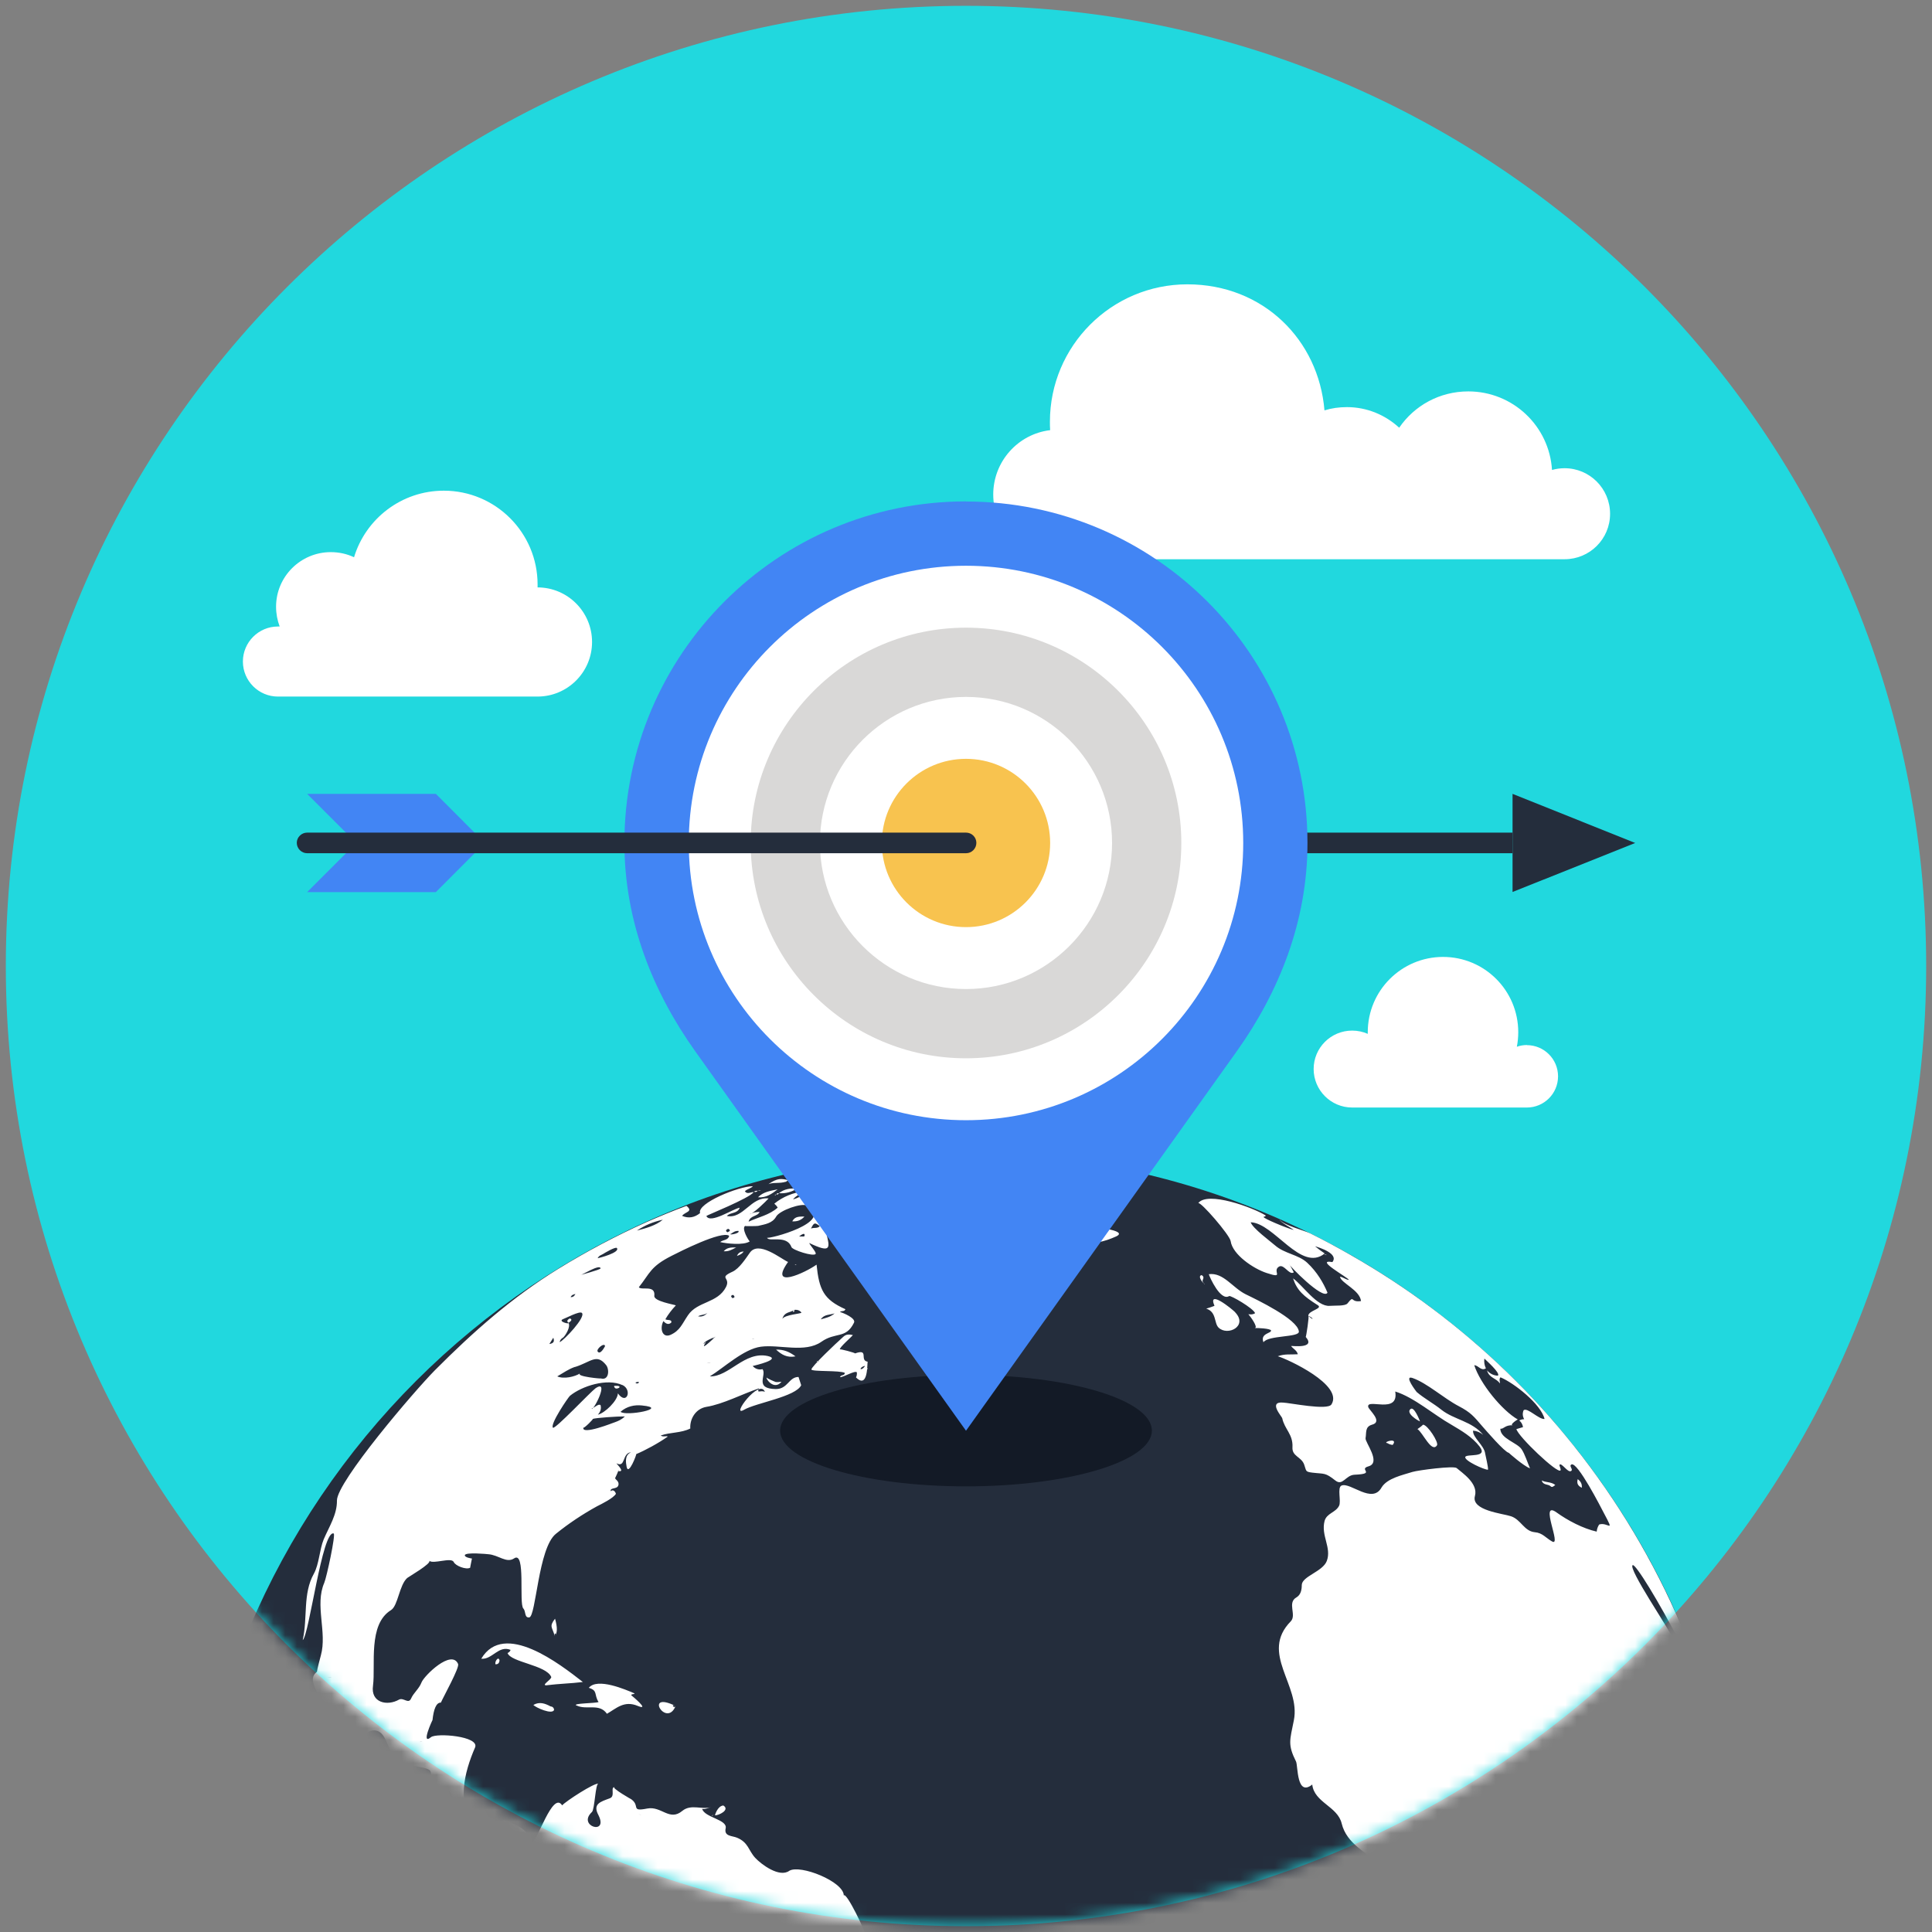
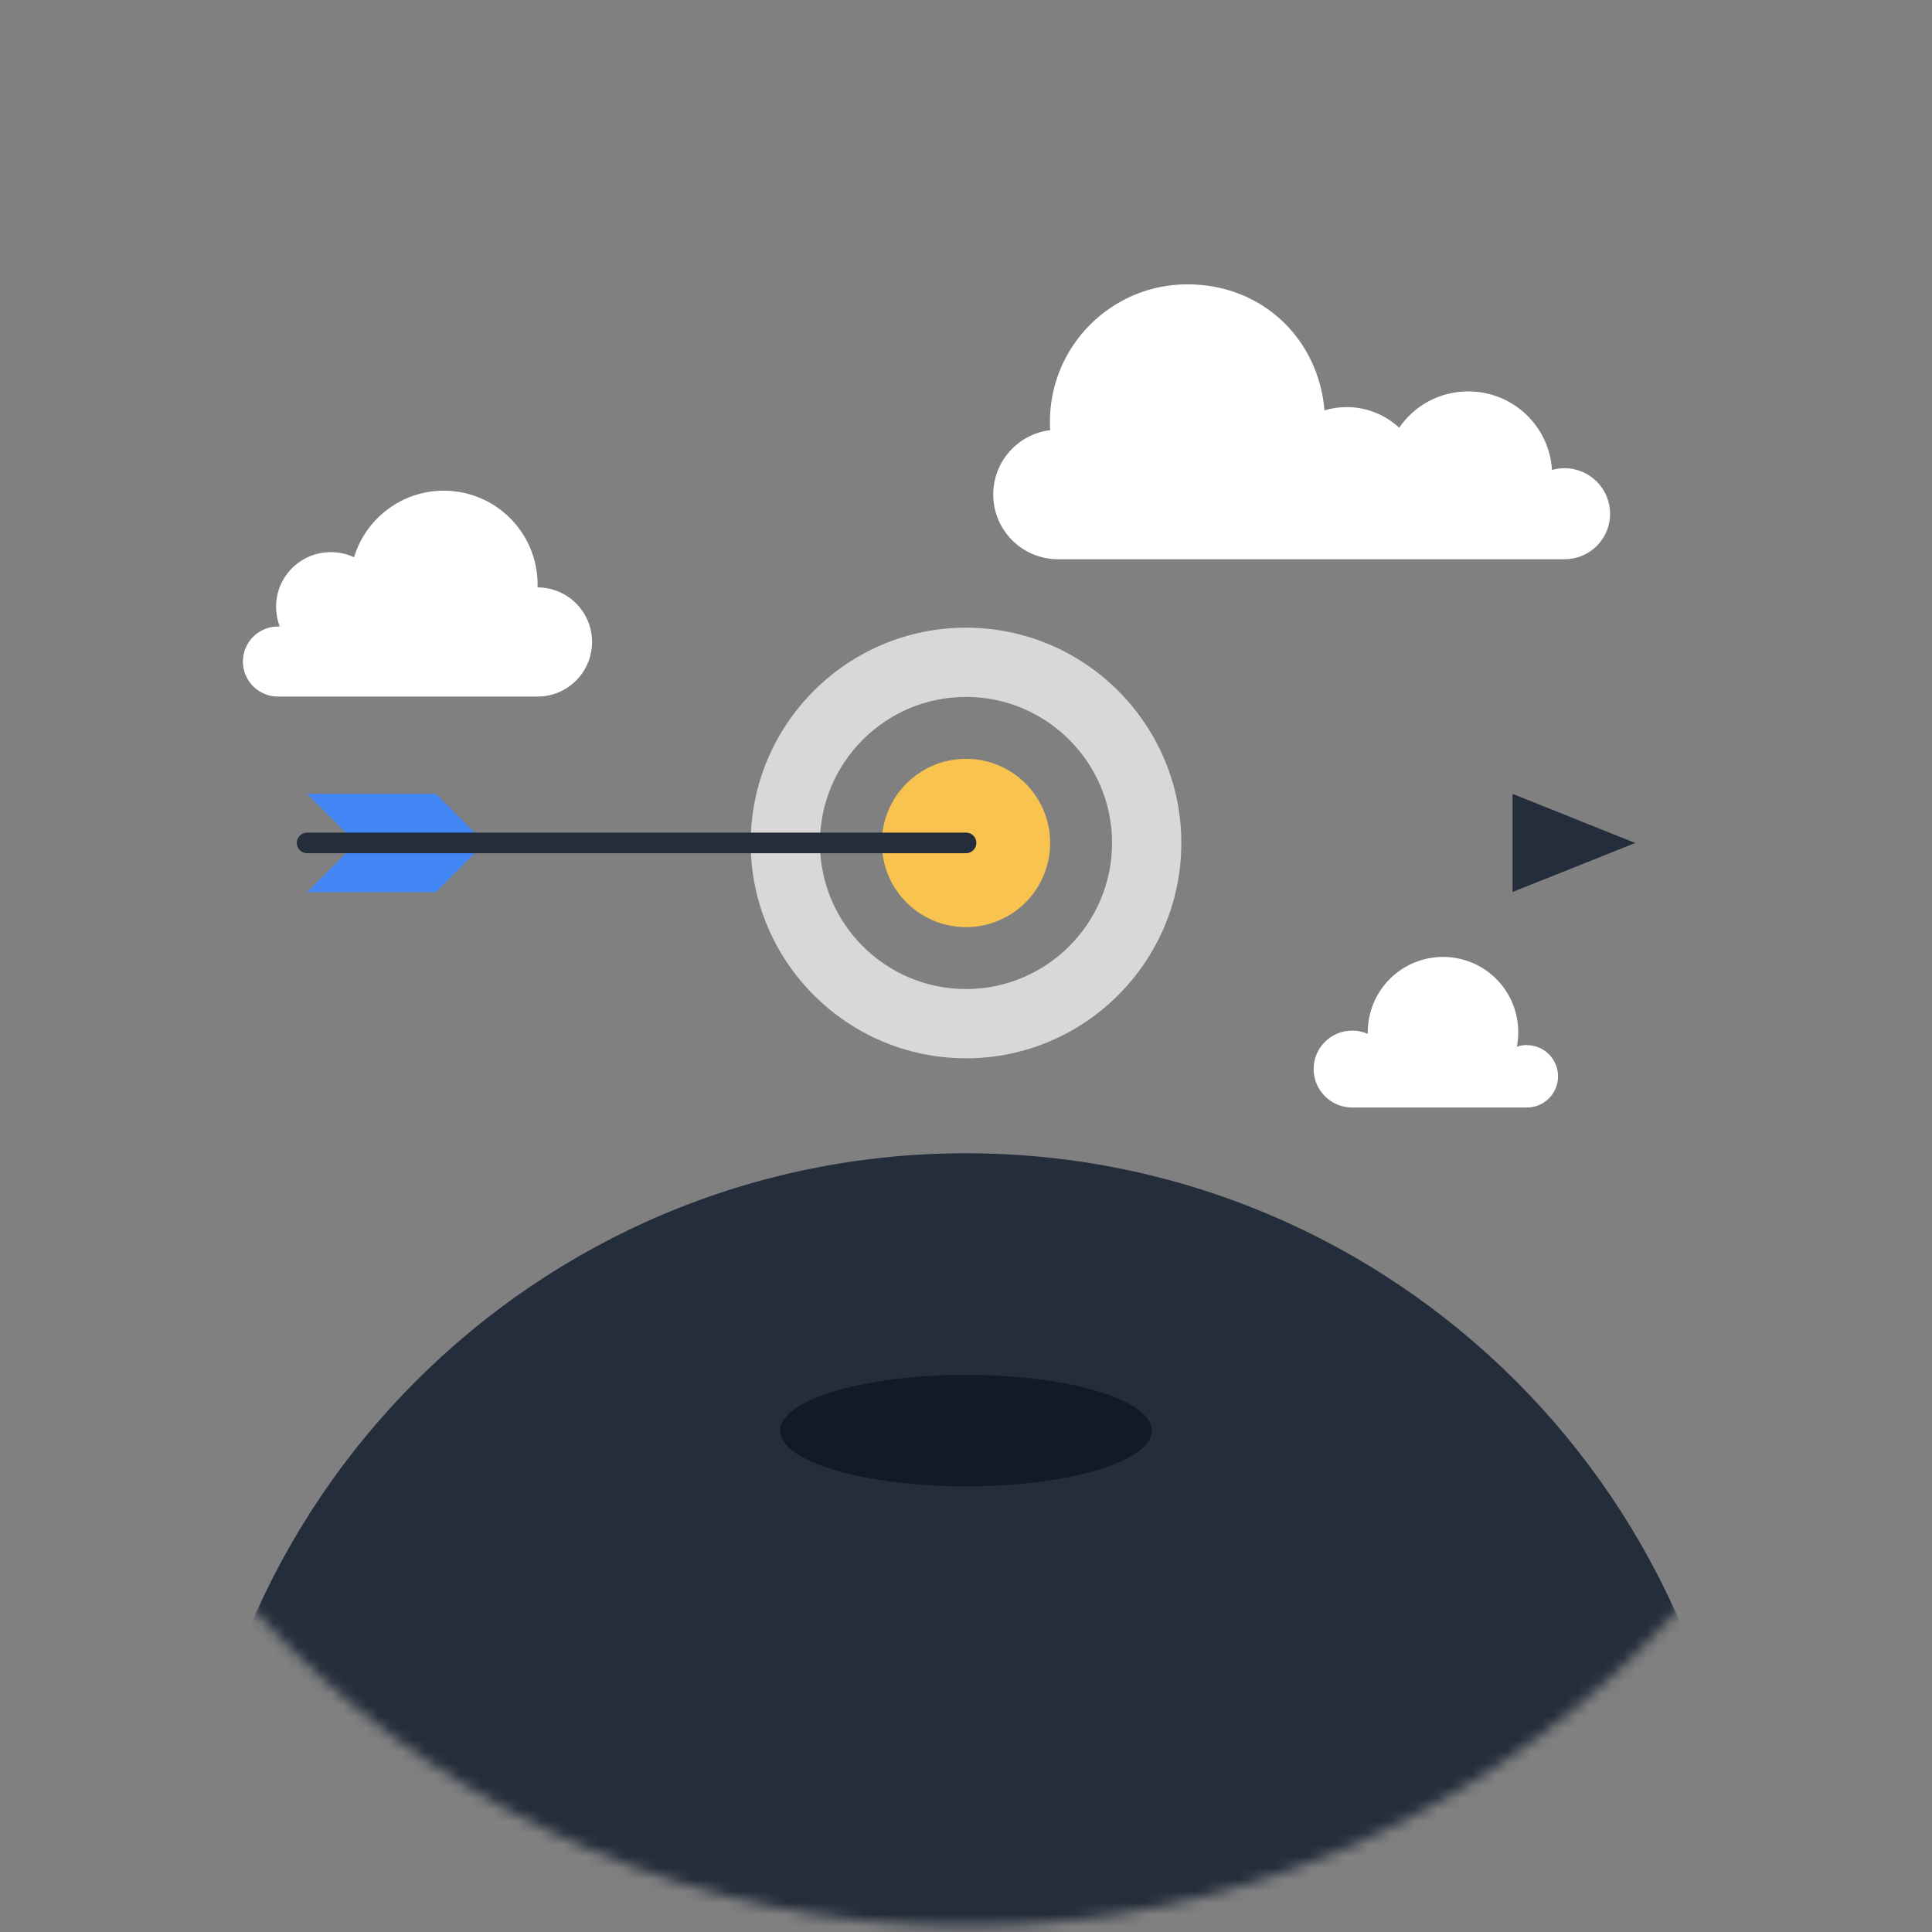
<svg xmlns="http://www.w3.org/2000/svg" width="166" height="166" viewBox="0 0 166 166" fill="none">
  <rect x="0" y="0" width="166" height="166" fill="#808080" stroke="none" />
-   <path d="M83 165.5C128.563 165.5 165.5 128.563 165.5 83C165.5 37.437 128.563 0.5 83 0.5C37.437 0.5 0.5 37.437 0.5 83C0.5 128.563 37.437 165.5 83 165.5Z" fill="#21D8DE" />
  <path d="M90.23 36.96C90.21 36.71 90.21 36.48 90.21 36.24C90.21 29.72 95.5 24.43 102.02 24.43C108.54 24.43 113.3 29.2 113.8 35.26C114.41 35.07 115.05 34.98 115.73 34.98C117.46 34.98 119.04 35.66 120.22 36.75C121.52 34.85 123.69 33.63 126.16 33.63C129.99 33.63 133.12 36.61 133.35 40.38C133.7 40.28 134.06 40.23 134.43 40.23C136.59 40.23 138.34 41.98 138.34 44.15C138.34 46.31 136.59 48.05 134.43 48.05H90.91C87.83 48.05 85.34 45.56 85.34 42.49C85.34 39.65 87.47 37.29 90.23 36.96Z" fill="white" />
  <mask id="mask0_21_2347" style="mask-type:luminance" maskUnits="userSpaceOnUse" x="0" y="0" width="166" height="166">
    <path d="M83 165.5C128.563 165.5 165.5 128.563 165.5 83C165.5 37.437 128.563 0.5 83 0.5C37.437 0.5 0.5 37.437 0.5 83C0.5 128.563 37.437 165.5 83 165.5Z" fill="white" />
  </mask>
  <g mask="url(#mask0_21_2347)">
    <path d="M149.82 165.91C149.82 202.81 119.91 232.73 82.99 232.73C46.07 232.73 16.17 202.81 16.17 165.91C16.17 129.01 46.08 99.09 82.99 99.09C119.9 99.09 149.82 129 149.82 165.91Z" fill="#242D3C" />
-     <path fill-rule="evenodd" clip-rule="evenodd" d="M67.36 221.77C67.63 221.83 68.35 221.58 68.56 221.52C68.06 221.12 66.99 221.07 66.36 220.7C66.41 220.72 64.35 219.47 64.8 220.5C64.91 220.75 65.29 220.52 65.47 220.64C65.22 221.02 65.12 220.91 65.38 221.07C65.38 221.07 63.09 219.82 65.39 219.75C63.79 218.32 65.49 218.76 64.99 217.86C64.64 217.25 66.33 216.66 65.42 216.13C65 215.88 64.51 215.93 64.07 215.61C63.43 215.16 64.04 214.35 64.63 214.43C64.68 214.43 65 212.99 65.1 212.76C64.93 212.69 63.75 211.23 64.04 210.92C64.38 210.55 65.92 211.87 66.3 210.9C66.45 210.55 65.76 209.61 65.82 209.21C66.52 209.15 71.07 209.31 70.3 207.22C70.03 206.5 68.11 205.41 68.31 204.81C68.97 204.92 70.08 205.88 70.79 205.49C71.38 205.18 71.84 205.82 72.46 205.14C72.57 205.02 73.58 203.93 73.29 203.73C72.99 203.73 72.82 203.9 72.78 204.27C72.42 203.78 73.05 203.43 73.37 203.07C73.45 203.18 73.52 203.29 73.6 203.39C73.98 202.82 76.1 200.06 76.16 200.01C77.24 198.76 76.35 197.08 77.42 196.07C78.4 195.15 79.45 194.55 80.67 194.07C81.05 193.92 82.39 193.21 82.66 193.29C84.9 193.98 84.63 191.3 86.05 190.1C87.49 188.89 86.43 182.71 87.61 182.24C88.25 181.98 90.15 179.65 91.13 178.57C92.09 177.54 92.21 176.21 91.84 174.9C91.27 172.9 90.7 174.04 89.26 173.17C88.1 172.47 87.21 171.1 85.78 170.9C84.94 170.79 84.06 171.04 83.22 170.79C82.87 170.68 81.91 170.11 81.55 170.59C81.61 170.51 80.77 170.9 80.83 170.92C80.73 170.87 80.82 169.83 80.54 169.57C80.11 169.16 78.61 168.73 78.07 168.59C76.83 168.27 76.52 169.75 76.19 167.99C75.17 167.71 74.15 166.52 74.33 166.22C74.43 166.1 72.73 162.53 72.5 162.86C72.48 161.66 68.76 160.18 67.82 160.74C66.97 161.36 65.41 160.19 64.89 159.63C64.3 158.99 64.31 158.31 63.33 157.9C62.91 157.72 62.19 157.8 62.35 157.09C62.52 156.33 60.53 156.17 60.33 155.42C60.62 155.47 60.85 155.33 61.11 155.26C60.34 155.53 59.39 154.97 58.63 155.59C57.52 156.52 56.84 155.16 55.62 155.39C54.08 155.69 55.11 155.12 54.14 154.53C54.55 154.79 52.33 153.52 52.85 153.56C52.38 153.5 52.91 154.32 52.4 154.51C51.59 154.81 50.9 154.99 51.42 155.96C52.31 157.73 49.56 156.9 50.86 155.69C51.1 155.48 51.16 153.18 51.42 153.26C51.09 153.15 48.59 154.78 48.3 155.12C47.49 153.83 46.14 158.31 45.69 158.34C45.45 157.24 44.4 156.8 43.51 156.46C42.72 156.16 41.94 158.02 40.93 157C39.12 155.17 39.91 152.23 40.82 150.14C41.21 149.17 37.5 148.88 37.03 149.26C36.12 150.01 37.17 147.74 37.16 147.8C37.26 146.88 37.47 146.28 37.88 146.29C38.12 145.75 39.5 143.27 39.36 142.97C38.8 141.67 36.45 143.97 36.22 144.55C36 145.12 35.54 145.44 35.32 145.94C35.1 146.45 34.67 145.83 34.29 146.03C33.28 146.61 31.83 146.31 32.05 144.83C32.28 143.06 31.6 139.56 33.6 138.34C34.2 137.96 34.3 136.2 34.99 135.58C35.08 135.5 37.09 134.34 36.89 134.1C37.19 134.42 38.76 133.78 38.98 134.2C39.12 134.54 40.06 134.9 40.4 134.7C40.38 134.74 40.55 133.91 40.55 133.91C40.52 133.91 39.9 133.82 39.94 133.62C40 133.35 41.89 133.53 41.95 133.54C42.83 133.6 43.51 134.34 44.17 133.9C45.2 133.2 44.56 137.79 44.97 138.21C45.2 138.46 45.04 139.01 45.47 138.97C46.06 138.91 46.24 133.01 47.76 131.79C48.87 130.89 50.08 130.09 51.3 129.42C51.7 129.22 52.71 128.72 52.92 128.35C52.87 128.16 52.68 127.93 52.47 128.13C52.41 127.77 53.02 127.99 53.13 127.62C53.24 127.24 52.81 127.12 52.86 126.98C52.85 127.01 53.24 126.2 53.11 126.32C53.11 126.34 53.13 126.38 53.13 126.4C53.75 126.5 53 125.82 52.97 125.73C53.77 126.15 53.43 124.85 54.22 124.78C53.66 125.02 53.77 125.65 53.84 126.03C54 126.86 54.75 124.86 54.66 124.94C55.41 124.63 56.58 124 57.38 123.43C57.2 123.35 56.99 123.5 56.77 123.34C57.59 123.05 58.51 123.14 59.31 122.74C59.26 121.91 59.77 121.04 60.69 120.88C62.12 120.65 63.79 119.77 65.21 119.29C65 119.78 65.34 119.41 65.72 119.59C65.26 118.38 62.72 121.83 63.93 121.13C64.94 120.54 68.37 120.01 68.84 119.02C68.83 118.97 68.61 118.31 68.61 118.31C67.77 118.31 67.7 119.35 66.66 119.35C64.77 119.32 65.9 118.16 65.52 117.64C65.19 117.72 64.9 117.62 64.67 117.37C64.86 117.32 67.2 116.79 65.96 116.51C63.96 116.08 62.64 118.31 60.99 118.26C62.21 117.51 63.89 115.91 65.38 115.71C66.97 115.5 69.17 116.27 70.57 115.29C71.8 114.42 72.67 115.07 73.37 113.66C73.59 113.28 72.46 112.8 72.17 112.73C72.3 112.59 72.55 112.73 72.64 112.49C70.77 111.66 70.38 110.82 70.16 108.66C69.2 109.35 66 110.84 67.71 108.43C67.09 108.16 65.15 106.54 64.41 107.66C64.06 108.16 63.51 109 62.95 109.26C61.68 109.84 62.81 109.73 62.38 110.58C61.66 111.99 59.93 111.79 59.11 113.01C58.59 113.78 58.43 114.32 57.62 114.69C56.92 115 56.66 114.17 57 113.51C57.25 113.79 57.48 113.83 57.68 113.63C57.74 113.33 57.3 113.47 57.17 113.35C57.42 112.92 57.73 112.52 58.07 112.16C57.95 112.09 56.16 111.81 56.22 111.34C56.33 110.36 55.1 110.9 54.89 110.6C55.85 109.4 55.86 108.83 57.73 107.89C58.38 107.56 61.99 105.72 62.65 106.18C62.56 106.59 62.11 106.51 61.88 106.72C62.4 106.85 63.9 107.02 64.42 106.66C64.3 106.57 63.7 105.56 64.02 105.33C63.97 105.37 65.06 105.35 65.14 105.33C65.72 105.19 66.36 105.12 66.69 104.53C66.98 104 68.89 103.33 69.34 103.59C71.83 105 65.95 106.51 65.91 106.34C66.02 106.75 67.61 106.06 68 107.15C68.1 107.41 69.9 107.99 70.08 107.74C70.18 107.62 69.57 106.96 69.53 106.8C71.43 107.71 71.32 107.24 71 105.97C70.71 104.76 72.11 106.05 72.19 106.08C72.5 106.25 73.78 105.51 73.97 105.25C73.51 104.9 72.71 104.91 72.31 104.47C71.93 104.1 73.3 104.01 72.82 103.61C72.25 103.13 71.34 103.26 71.65 102.34C71.33 102.25 71.02 102.29 70.73 102.46C70.81 102.63 71 102.5 71.07 102.6C70.76 102.79 70.41 102.82 70.05 102.81C70.16 102.65 70.47 102.65 70.48 102.34C69.51 102.23 68.98 102.81 68.14 103.06C68.38 102.72 68.79 102.61 69.09 102.35C68.15 102.47 67.26 102.82 66.53 103.42C66.64 103.52 66.75 103.63 66.82 103.76C66.11 104.4 65.15 104.58 64.32 104.97C64.46 104.41 65.07 104.55 65.27 104.13C64.96 104.13 64.67 104.19 64.39 104.33C64.74 104.29 65.8 103.23 66.04 102.97C64.51 102.8 63.88 104.76 62.45 104.48C62.75 104.14 63.35 104.31 63.56 103.77C63.03 103.83 61.02 105.2 60.69 104.48C60.67 104.44 64.37 102.97 64.76 102.43C64.51 102.4 64.23 102.66 64 102.36C64.18 102.15 64.49 102.14 64.69 101.92C63.48 101.92 59.87 103.38 60.15 104.23C59.68 104.61 59.18 104.71 58.61 104.47C58.83 104.12 59.62 104.12 58.98 103.61C57.81 104.04 56.68 104.51 55.54 105.01C52.95 106.17 50.39 107.53 47.97 109.02C43.97 111.49 40.67 114.42 37.37 117.73C35.61 119.51 28.94 127.31 28.95 128.93C28.97 130.13 28.27 131.19 27.81 132.27C27.45 133.15 27.42 134.39 26.97 135.21C26 136.94 26.45 138.94 26.01 140.92C26.56 140.52 27.69 131.42 28.67 131.76C28.86 131.83 28.06 135.54 27.86 136C27.03 137.91 28.12 140.24 27.57 142.23C27.52 142.43 27.24 143.44 27.23 143.64C26.31 144.35 27.48 145.4 27.47 146.18C27.47 146.64 29.82 148.7 30.27 148.96C31.26 149.55 31.46 148.5 32.34 148.7C33.15 148.87 33.38 150.33 33.81 150.95C34.39 151.81 36.58 151.72 36.95 152.13C37.2 152.44 37 154.12 37.99 154.35C37.99 154.24 37.97 153.63 38.11 153.55C38.42 153.37 39.06 154.48 38.84 154.69C38.52 154.76 38.24 154.65 38 154.35C38 154.5 37.84 156.68 38.48 156.25C38.5 156.12 38.52 155.98 38.55 155.85C39.38 156.21 39.32 157.44 39.91 157.61C40.72 157.83 41.34 158.87 41.95 159.15C42.5 159.43 42.35 157.23 43.41 157.12C44.25 157.04 44.72 159.24 45.02 159.77C45.46 160.55 44.42 162.41 44.99 163C45.57 163.61 43.54 165.08 43.45 165.7C43.38 166.18 42.35 166.62 42.39 166.79C42.47 167.32 42.17 168.01 41.98 168.5C41.46 169.87 41.72 169.99 42.61 170.63C42.64 170.65 40.96 173.97 41.92 174.82C43.45 176.08 45.45 179.16 45.94 181.1C46.93 183.76 48.45 185.39 50.99 186.72C53.06 187.8 54.52 189.65 54.52 192.13C54.59 193.6 54.38 195.42 55 196.8C55.43 197.75 54.61 199.32 55.23 200.19C55.62 200.73 55.1 201.03 55.34 201.54C55.59 202.08 56.14 202.97 56.13 203.6C56.11 204.65 56.13 205.89 56.2 206.93C56.21 207.29 55.89 207.89 56.07 208.11C56.32 208.4 57.71 211.87 57.71 212.88C57.71 213.13 58.8 212.82 57.82 211.82C58.98 211.17 58.75 213.91 58.83 213.94C57.77 213.59 58.46 213.87 58.54 215.22C58.59 216.02 58.33 215.64 58.99 215.79C60.02 216.02 58.99 216.71 59.37 217.27C60.15 218.39 61.34 219.43 62.15 220.29C63.49 221.7 65.77 221.48 67.35 221.8C67.06 221.74 67.57 221.85 67.35 221.8L67.36 221.77ZM71.71 112.85C71.34 113.17 70.94 113.24 70.52 113.36C70.82 112.92 71.26 112.99 71.71 112.85ZM68.23 112.55C68.5 112.51 68.72 112.59 68.86 112.78C68.88 112.88 67.44 112.95 67.22 113.32C67.4 112.69 67.93 112.79 68.23 112.55C68.38 112.74 67.93 112.8 68.23 112.55ZM64.73 115.03C64.3 114.97 65.04 115.11 64.73 115.03C64.65 115.03 64.75 115.03 64.73 115.03ZM62.81 111.36C62.94 111.21 63.04 111.24 63.12 111.43C62.98 111.59 62.88 111.56 62.81 111.36C62.83 111.28 62.81 111.45 62.81 111.36ZM60.9 117.08C60.36 117.04 61.47 117.09 60.9 117.08C60.83 117.08 60.98 117.08 60.9 117.08ZM61.47 114.86C59.61 116.6 61.06 114.88 60.51 115.42C60.52 115.45 60.51 115.47 60.48 115.48C60.33 115.31 61.42 114.87 61.46 114.86C61.14 114.92 61.22 115.09 61.46 114.86H61.47ZM60.78 112.8C60.56 113.06 60.293 113.16 59.98 113.1C60.23 112.94 60.56 113 60.78 112.8ZM69.08 106.24C68.96 106.24 68.85 106.24 68.66 106.24C69.26 105.74 69.15 106.24 69.08 106.24C69.17 106.24 68.96 106.24 69.08 106.24ZM70.44 105.35C70.23 105.58 69.94 105.45 69.68 105.56C69.94 105.03 70 105.02 70.44 105.35ZM62.9 105.96C63.05 105.82 63.24 105.75 63.45 105.76C63.63 106.02 62.32 106.18 62.9 105.96C62.97 105.83 62.83 106 62.9 105.96ZM62.56 105.58C62.78 105.68 62.76 105.77 62.51 105.88C62.32 105.77 62.35 105.67 62.56 105.58C62.64 105.58 62.46 105.59 62.56 105.58ZM52.82 122.2C52.82 122.2 49.9 123.37 50.13 122.64C50.06 122.87 51.13 121.81 50.91 121.92C51.15 121.82 53.12 121.69 53.69 121.7C53.39 121.99 53.11 122.1 52.83 122.2C52.17 122.45 53.12 122.1 52.83 122.2H52.82ZM55.16 120.76C57.58 120.99 53.73 121.72 53.32 121.3C53.86 120.83 54.51 120.69 55.16 120.76C55.36 120.78 54.5 120.69 55.16 120.76ZM54.76 105.71C55.4 105.29 56.1 104.98 56.95 104.8C56.33 105.31 55.5 105.53 54.74 105.73L54.76 105.71ZM54.9 118.79C54.79 118.9 54.69 118.9 54.59 118.79C54.74 118.74 54.88 118.69 54.9 118.79C54.94 118.9 54.88 118.69 54.9 118.79ZM54.18 120.24C54.11 120.22 54.2 120.24 54.18 120.24V120.24ZM53.48 119C54.35 119.42 53.85 120.78 53.09 119.72C53.07 120.35 51.96 121.42 51.37 121.55C51.6 121.3 51.68 121.02 51.6 120.73C51.41 120.57 51.05 121 50.84 121C50.93 121.37 52.43 118.43 51.17 119.28C50.71 119.62 47.68 122.84 47.51 122.67C47.23 122.38 48.85 120.02 48.97 119.93C50.01 119.08 52.17 118.4 53.48 119.01V119ZM51.79 107.76C51.91 107.68 52.88 107.1 53 107.23C53.32 107.62 51.44 108.1 51.35 108.11C51.46 107.88 51.65 107.84 51.79 107.76C52.13 107.57 51.65 107.84 51.79 107.76ZM51.99 115.65C51.99 115.65 51.61 116.44 51.36 116.14C51.18 115.94 51.92 115.32 51.99 115.65C51.97 115.56 51.95 115.84 51.99 115.65ZM49.87 109.56C49.99 109.56 51.55 108.58 51.6 108.98C51.63 109.09 49.69 109.59 49.87 109.56ZM49.44 111.18C49.34 111.36 49.25 111.46 49.03 111.45C49.12 111.26 49.25 111.23 49.44 111.18ZM48.35 114.96C48.57 114.79 49.08 113.97 48.83 113.65C48.97 113.82 47.89 113.54 48.38 113.34C48.58 113.28 49.81 112.61 50 112.81C50.35 113.17 48.47 115.15 48.09 115.32C48.12 115.11 48.24 115.03 48.34 114.95C48.23 115.03 48.65 114.71 48.34 114.95L48.35 114.96ZM49.42 117.45C50.78 117.02 51.26 116.26 52.08 117.29C52.38 117.67 52.33 118.66 51.6 118.43C51.8 118.49 49.41 118.27 49.85 118C49.37 118.3 48.44 118.51 47.88 118.26C48.4 117.96 48.87 117.62 49.42 117.44C48.86 117.63 49.76 117.33 49.42 117.44V117.45ZM47.54 114.94C47.66 115.26 47.57 115.42 47.2 115.48C47.34 115.26 47.44 115.09 47.54 114.94ZM28.36 144.1C27.74 144.09 28.83 144.09 28.36 144.1C28.29 144.1 28.41 144.1 28.36 144.1ZM36.09 149.66C35.92 149.72 36.58 149.55 36.09 149.66C36.07 149.68 36.18 149.65 36.09 149.66ZM54.99 155.91C54.65 155.86 55.36 155.95 54.99 155.91C54.95 155.91 55.03 155.91 54.99 155.91ZM58.08 211.28C57.55 211.19 58.36 210.86 58.08 211.28C57.95 211.26 58.09 211.26 58.08 211.28ZM59.45 183.58C59.26 183.39 59.56 183.69 59.45 183.58C59.43 183.56 59.49 183.61 59.45 183.58ZM59.66 200.84C59.33 200.95 60.04 200.7 59.66 200.84C59.58 200.87 59.72 200.82 59.66 200.84ZM61.49 219.44C61.25 219.3 61.25 219.21 61.49 219.17C61.75 219.28 61.76 219.37 61.49 219.44C61.58 219.46 61.39 219.44 61.49 219.44ZM63.9 220.49C63.65 220.44 63.68 220.34 63.97 220.2C64.18 220.28 64.15 220.39 63.9 220.49C63.97 220.46 63.8 220.49 63.9 220.49ZM58.8 213.63C58.8 213.63 58.74 213.65 58.72 213.66C58.8 213.6 58.82 213.59 58.8 213.63ZM64.79 102.41H64.77C64.77 102.41 64.77 102.41 64.79 102.41ZM148.73 153.93C147.42 149.12 146.45 144.36 144.46 139.69C142.09 134.15 138.98 128.93 135.22 124.22C131.67 119.77 127.56 115.79 123.01 112.39C120.79 110.73 118.48 109.22 116.08 107.85C114.93 107.19 113.76 106.56 112.57 105.97C112.05 105.72 110.23 105.25 109.96 104.8C109.98 105.01 111.02 105.54 111.16 105.68C110.45 105.49 108.59 104.7 108.57 104.57C108.6 104.49 108.76 104.57 108.74 104.43C107.68 103.76 103.74 102.31 102.95 103.38C103.12 103.17 105.67 106.12 105.74 106.64C105.9 107.79 107.69 109.01 108.84 109.38C110.44 109.91 109.24 109.2 109.91 108.82C110.34 108.61 110.74 109.55 111.14 109.34C111.14 109.34 111.14 109.31 111.16 109.31C111.05 109.09 110.92 108.87 110.8 108.65C110.68 108.65 113.68 111.75 114.06 111.07C113.71 110.23 113.16 109.28 112.31 108.49C111.55 107.79 110.37 107.72 109.56 107.01C109.15 106.65 107.63 105.54 107.46 105.02C109.47 105.08 111.79 109.35 113.82 107.7C113.53 107.51 113.26 107.3 112.99 107.08C113.37 107.19 115.05 107.72 114.48 108.44C112.88 108.16 115.85 109.78 115.9 109.97C115.61 109.95 115.4 109.72 115.13 109.7C115.24 110.26 116.83 110.83 116.94 111.79C115.98 111.94 116.4 111.21 115.78 111.99C115.57 112.24 114.71 112.16 114.25 112.2C113.15 112.29 111.92 110.41 111.1 109.84C111.44 110.88 112.02 111.38 113.19 112.12C113.76 112.44 112.4 112.59 112.41 113.06C112.45 113.06 112.78 113.23 112.77 113.31C112.77 113.37 112.46 113.1 112.41 113.06C112.52 112.99 112.22 114.9 112.19 114.87C113.1 115.92 110.98 115.62 110.93 115.65C111.1 115.89 111.43 116.02 111.51 116.36C110.89 116.4 110.39 116.31 109.79 116.53C110.66 116.79 115.45 119 114.4 120.67C114.06 121.21 110.82 120.53 110.22 120.51C108.96 120.42 110.13 121.7 110.17 121.85C110.37 122.81 111.11 123.23 111.05 124.35C111 125.13 111.8 125.16 112.05 125.82C112.26 126.4 112.13 126.45 112.75 126.53C113.82 126.66 113.84 126.5 114.74 127.21C115.37 127.71 115.62 126.74 116.39 126.71C118.29 126.63 116.67 126.25 117.58 125.99C118.71 125.68 117.27 123.91 117.33 123.57C117.42 123.1 117.26 122.59 117.89 122.41C118.85 122.16 117.63 121.16 117.56 120.89C117.38 120.1 120.22 121.56 119.88 119.56C121.51 120.07 123.19 121.56 124.7 122.41C125.59 122.94 126.48 123.45 127.13 124.29C127.9 125.3 126.02 124.89 125.9 125.18C125.78 125.5 127.56 126.3 127.85 126.28C127.89 126.1 127.64 125.08 127.61 124.9C127.53 124.19 126.5 123.49 126.57 122.92C126.9 122.95 127.2 123.08 127.44 123.29C126.49 122.11 124.94 121.99 123.85 121.13C123.18 120.59 122.36 120.15 121.72 119.6C121.72 119.6 120.56 118.12 121.37 118.4C122.64 118.85 124.04 120.14 125.34 120.82C126.37 121.36 126.63 121.69 127.39 122.58C127.69 122.92 129.28 124.77 129.64 124.83C129.63 124.83 130.94 125.99 131.46 126.16C131.23 125.63 131.02 124.95 130.75 124.54C130.39 123.96 128.91 123.62 128.91 122.76C129.24 122.79 129.28 122.43 130 122.46C129.61 122.46 130.47 121.89 130.42 121.97C129.04 121.18 127.17 118.87 126.67 117.3C127.05 117.32 127.25 117.83 127.67 117.57C127.54 117.3 127.5 117.02 127.54 116.73C127.65 116.85 128.95 117.98 128.7 118.2C128.33 118.19 128.02 118.03 127.77 117.75C127.94 118.41 128.6 118.42 128.87 118.87C128.9 118.69 128.77 118.54 128.92 118.34C130.08 118.82 132.4 120.64 132.71 121.92C132.21 121.97 131.24 120.9 130.91 121.17C130.8 121.44 130.82 121.69 130.96 121.94C130.81 121.94 130.67 121.97 130.54 122.05C130.72 122.2 130.82 122.39 130.86 122.62C130.67 122.68 130.48 122.74 130.29 122.79C130.45 123.44 133.84 126.66 134.08 126.34C134.15 126.23 133.94 125.9 134 125.85C134.18 125.65 134.72 126.58 134.99 126.39C135.21 126.25 134.77 125.96 135.02 125.83C135.54 125.57 137.57 129.55 137.81 130.01C138.79 131.85 138.14 130.73 137.4 130.99C137.28 131.18 137.21 131.37 137.19 131.6C136.01 131.33 134.71 130.65 133.74 129.95C132.21 128.85 134.24 132.96 133.35 132.44C132.83 132.15 132.53 131.7 131.87 131.65C130.95 131.56 130.69 130.57 129.83 130.28C129.13 130.04 126.37 129.79 126.73 128.53C127.02 127.45 125.63 126.55 125.16 126.14C124.92 125.92 121.86 126.32 121.36 126.47C120.51 126.74 119.19 127.01 118.71 127.8C117.9 129.27 116.03 127.33 115.27 127.64C114.87 127.8 115.26 129.01 115.05 129.39C114.75 129.97 114 130.01 113.81 130.68C113.48 131.94 114.43 132.97 114 134.12C113.65 135.04 111.88 135.43 111.85 136.18C111.85 136.59 111.77 137.03 111.39 137.25C110.58 137.71 111.42 138.76 110.91 139.3C108.2 142.06 111.78 144.77 111.17 147.81C110.83 149.53 110.62 149.88 111.36 151.36C111.53 151.74 111.4 154.41 112.75 153.33C112.92 154.88 114.93 155.2 115.28 156.68C115.71 158.44 117.44 159.21 118.77 160.26C119.31 160.68 119.76 161.22 120.39 161.54C121.48 162.1 122.23 161.24 123.29 160.94C124.24 160.66 125.22 160.77 126.12 161.18C126.64 161.43 130.47 158.71 131.5 159.23C132.26 159.61 132.31 160.54 132.65 161.21C133.15 162.14 134.21 160.92 134.91 161.23C136.16 161.79 136.54 166.39 135.47 167.24C134.67 167.83 136.49 170.33 136.74 170.84C137.46 172.27 138.11 174.75 137.88 176.32C137.7 177.6 138.05 179.62 137.32 180.74C136.6 181.87 136.17 183.06 135.59 184.33C134.07 187.6 135.53 191.32 134.23 194.73C133.45 196.46 133.58 198.33 133.16 200.15C132.88 201.32 131.45 203.02 132 204.24C132.86 203.47 134.13 203.57 135.1 203.08C137.07 202.1 138.01 199.82 139.45 198.3C140.21 197.5 140.69 196.48 141.15 195.48C141.58 194.54 142.46 193.94 142.86 193.01C143.87 190.67 144.78 188.35 145.8 186.02C147.91 180.98 148.26 176.15 149 170.75C149.77 165.03 149.79 159.6 148.72 153.9L148.73 153.93ZM143.68 140.66C143.42 139.99 139.86 134.76 140.28 134.48C140.75 134.18 148.36 147.65 147.54 149.73C146.37 146.66 144.99 143.68 143.68 140.65C143.68 140.62 143.96 141.27 143.68 140.65V140.66ZM146.95 164.5C146.8 164.12 147 163.8 147.11 163.37C147.27 163.83 147.02 164.15 146.95 164.5ZM146.55 166.61C146.54 166.38 146.51 166.2 146.67 166.03C146.78 166.26 146.67 166.41 146.55 166.61ZM145.28 183.9C145.14 183.96 145.01 184 144.87 184.05C144.63 184.05 145.33 183.71 145.36 183.7C145.32 183.81 145.32 183.86 145.28 183.91C145.18 184.06 145.32 183.87 145.28 183.91V183.9ZM145.48 176.88C145.46 176.25 145.49 176.21 146.13 175.81C146 176.26 145.55 176.47 145.48 176.88ZM146.2 173.61C146.2 172.44 146.15 171.07 146.41 169.93C146.46 171.91 146.56 173.92 146.5 175.92C146.18 175.5 146.21 174.12 146.21 173.61C146.21 173.19 146.21 174.02 146.21 173.61H146.2ZM147.24 177.35C147.22 178.42 147.07 181.33 146.37 182.17C146.45 180.36 147.11 178.72 147.14 176.92C147.3 177.09 147.25 177.23 147.25 177.35C147.25 177.23 147.25 177.47 147.25 177.35H147.24ZM148.08 166.43C147.77 167.71 148.08 168.1 147.31 168.82C147.31 167.87 146.96 166.05 147.94 165.49C148.06 165.8 148.19 166.05 148.09 166.43C147.96 166.96 148.19 166.05 148.09 166.43H148.08ZM106.13 228.49C106.22 228.68 97.73 231.08 96.86 231.26C93.32 232.01 89.74 232.47 86.13 232.65C79.26 232.99 72.08 232.36 65.48 230.35C66.33 230.44 67.36 230.88 68.22 230.74C67.39 230.23 66.38 230.41 65.64 229.76C68.39 230.22 71.02 230 73.55 230.33C73.28 229.98 70.98 229.42 70.99 229.19C71.31 229.16 73.09 229.11 73.16 229.05C73.99 228.41 71.82 228.48 72.03 228.02C72.09 227.9 72.68 228.1 72.89 227.82C73.21 227.38 72.89 227.16 73.01 226.93C73.1 226.74 76.43 226.16 76.78 226.32C76.39 226.55 75.94 226.28 76.11 226.92C75.77 226.87 74.74 226.9 74.68 227.36C74.7 227.24 75.81 228.79 75.85 228.85C76.23 229.46 77.57 229.83 77.68 230.55C77.9 231.76 84.22 231.64 85.18 231.53C87.54 231.26 89.75 230.42 92.08 230.01C93.46 229.76 94.84 229.38 96.25 229.23C96.91 229.17 99.07 228.41 99.58 228.59C99.9 229.72 104.96 228.25 106.12 228.47C105.94 228.44 106.14 228.5 106.12 228.47L106.13 228.49ZM144.62 191.61C144.89 190.93 145.11 190.21 145.44 189.55C145.23 190.27 144.93 190.94 144.62 191.61ZM145.72 188.84C145.75 188.75 145.79 188.67 145.82 188.59C145.82 188.69 145.76 188.76 145.72 188.84ZM72.64 101.36C72.28 101.3 71.9 101.34 71.53 101.29C71.72 101.11 72.85 101.08 72.36 100.76C73.91 99.81 77.13 99.62 78.9 99.84C80.9 100.09 82.88 99.47 84.84 99.78C85.64 99.91 86.32 99.93 87.11 99.98C87.8 100.06 87.02 100.77 87.8 100.88C88.26 100.94 89.18 101.99 89.6 101.76C89.58 102.49 89.26 101.98 89.48 102.67C89.53 102.82 90.36 103.28 90.32 103.34C90.24 103.45 88.02 103.29 88.12 103.31C87.95 103.28 88.16 103.66 88.3 103.6C88.74 103.72 89.7 103.57 90.18 103.6C89.06 104.61 87.39 104.49 86.14 105.3C85.38 105.8 84.23 105.75 83.4 106.05C83.4 106.9 82.74 107.95 82.19 108.82C81.78 109.43 78.96 108.03 78.67 107.66C78.06 106.93 76.65 104.98 78.18 104.37C80.03 103.63 78.18 104.24 77.64 103.84C78.08 103.22 78.57 103.43 79.28 103.53C78.93 103.03 78.48 102.91 77.93 103.16C77.75 102.63 78.69 102.15 77.87 101.58C77.51 101.33 75.55 101.62 75.5 101.28C75.38 100.42 77.88 100.88 78.32 100.18C76.45 99.78 74.45 101.61 72.63 101.33C72.27 101.27 72.97 101.38 72.63 101.33L72.64 101.36ZM107.82 114.1C108.12 114.06 107.44 113.11 107.26 112.92C107.47 112.94 107.65 112.96 107.84 112.83C107.68 112.4 105.74 111.28 105.61 111.36C104.87 111.82 103.95 109.76 103.86 109.48C105.12 109.31 105.9 110.65 107.04 111.21C108 111.68 111.49 113.34 111.6 114.4C111.68 114.93 108.95 114.71 108.56 115.33C108.25 114.56 109.24 114.57 109.21 114.32C109.18 114.14 107.97 114.09 107.83 114.11C107.75 114.11 108.24 114.05 107.83 114.11L107.82 114.1ZM72.22 115.08C72.04 115.22 69.66 117.46 69.72 117.67C69.77 117.87 72.17 117.73 72.59 117.96C72.57 118.24 72.23 118.09 72.18 118.33C72.49 118.33 73.46 117.73 73.62 117.91C73.64 118.05 73.62 118.21 73.55 118.35C74.61 119.4 74.5 117.12 74.55 117C73.81 116.89 74.72 115.84 73.46 116.29C73.55 116.25 72.09 115.86 72.17 115.95C72.05 115.83 73.2 114.84 73.28 114.71C72.61 114.55 72.52 114.84 72.21 115.08C71.8 115.37 72.29 115.02 72.21 115.08H72.22ZM74.55 117.56C74.39 117.65 74.65 117.65 74.55 117.56C74.53 117.58 74.56 117.58 74.55 117.56ZM74.01 117.5C74.08 117.42 74.48 117.25 74.23 117.48C74.15 117.63 73.79 117.74 74.01 117.5C74.04 117.47 73.96 117.56 74.01 117.5ZM72.34 114.78H72.36C72.36 114.78 72.36 114.78 72.36 114.8C72.36 114.8 72.35 114.793 72.33 114.78H72.34ZM70.21 116.93C70.28 116.93 70.33 116.93 70.38 116.97C70.32 116.97 70.05 116.97 70.21 116.93C70.28 116.93 70.17 116.93 70.21 116.93ZM47.02 144.8C46.37 144.86 47.44 144.29 47.36 144.08C46.92 143.06 43.89 142.83 43.61 142.03C43.74 141.98 43.83 141.88 43.87 141.76C42.83 141.34 42.3 142.61 41.35 142.52C43.31 139.22 48.13 143 50.08 144.52C49.06 144.65 48.04 144.66 47.02 144.8C47.58 144.71 46.94 144.8 47.02 144.8ZM49.55 146.55C49.06 146.34 51.15 146.36 51.43 146.24C51.02 145.6 51.39 145.26 50.59 145.02C51.32 144.12 53.75 145.17 54.52 145.5C54.47 145.62 54.31 145.5 54.23 145.65C54.29 145.7 55.9 147.02 54.81 146.58C53.63 146.08 52.97 146.78 52.15 147.25C51.49 146.31 50.42 146.96 49.55 146.54C49.46 146.5 49.75 146.63 49.55 146.54V146.55ZM106.12 112.75C107.26 113.93 105.49 114.83 104.7 114.07C104.3 113.67 104.54 112.72 103.64 112.44C103.88 112.37 104.12 112.29 104.35 112.2C103.73 110.75 105.82 112.44 106.12 112.74C106.04 112.65 106.37 113.01 106.12 112.74V112.75ZM91.32 105.61C91.26 105.38 92.96 105.49 93.23 105.43C93.69 105.36 97.08 105.7 95.89 106.24C94.97 106.65 93.61 107.13 92.74 106.32C92.52 106.14 91.33 105.66 91.32 105.61C91.39 105.84 91.28 105.45 91.32 105.61ZM122.26 122.41C122.66 122.41 123.63 123.93 123.47 124.18C123.01 124.89 122.25 123.08 121.79 122.79C121.96 122.67 122.12 122.56 122.27 122.41H122.26ZM69.39 101.83C70.55 100.95 70.82 101.45 72.25 101.59C71.8 102.01 70.69 102.1 69.39 101.83C70.69 102.11 69.72 101.58 69.39 101.83ZM94.9 100.83C94.05 100.59 93.16 100.56 92.33 100.23C93.32 100.11 94.51 100.49 95.21 100.7C95.44 100.77 94.85 100.82 94.91 100.83C94.06 100.59 94.99 100.85 94.91 100.83H94.9ZM92.32 100.23C92.23 100.24 92.13 100.25 92.04 100.26C92.13 100.18 92.23 100.16 92.32 100.23C92.28 100.21 92.23 100.24 92.32 100.23ZM47.29 146.61C47.47 146.63 47.58 146.72 47.61 146.9C47.49 147.38 45.99 146.7 45.83 146.49C46.35 146.19 46.83 146.36 47.29 146.61ZM58.05 146.58C55.26 145.22 57.26 148.52 58.05 146.58C57.58 146.35 57.93 146.86 58.05 146.58ZM61.15 156.03C61.17 155.98 61.23 155.95 61.3 155.95C61.26 155.98 61.21 156 61.15 156.03ZM61.43 155.97C61.43 155.97 61.64 155.17 62.15 155.13C62.76 155.51 61.73 156 61.43 155.97C62.09 156.04 61.38 155.96 61.43 155.97ZM67.75 101.41C67.22 101.77 66.58 101.53 66.03 101.74C66.79 101.21 67.15 101.25 67.75 101.41C67.66 101.38 67.22 101.77 67.75 101.41ZM47.67 140.59C47.46 139.79 47.15 139.78 47.69 139.08C47.9 139.83 47.9 140.28 47.67 140.59C47.9 140.28 47.58 140.26 47.67 140.59ZM33.19 168.22C33.17 168.52 33.03 168.63 32.77 168.52C32.67 168.44 32.62 167.47 32.8 167.27C32.92 167.58 33.07 167.89 33.19 168.22C33.23 168.35 33.06 167.9 33.19 168.22ZM66.68 115.96C67.3 115.94 67.8 116.13 68.35 116.54C67.62 116.68 67.15 116.39 66.68 115.96ZM122.01 122.13H122.02C121.84 122.08 120.75 121.42 121.2 121.06C121.51 120.83 121.97 122.02 122.01 122.13ZM133.24 127.71C133.03 127.49 132.58 127.64 132.47 127.2C132.84 127.4 133.26 127.3 133.63 127.59C133.49 127.7 133.36 127.83 133.24 127.71C133.35 127.83 133.03 127.49 133.24 127.71ZM68.69 101.78C68.58 101.62 68.39 101.72 68.28 101.58C68.59 101.24 69.02 101.36 69.39 101.26C69.37 101.3 68.93 102.13 68.69 101.79C68.58 101.63 68.76 101.89 68.69 101.79V101.78ZM66.82 102.19C66.32 102.57 65.82 102.94 65.13 102.87C65.59 102.39 66.22 102.32 66.82 102.19ZM66.65 118.74C66.78 118.77 66.93 118.74 67.15 118.72C66.49 119.52 65.73 118.39 65.88 118.35C65.77 118.38 66.61 118.74 66.65 118.74C66.78 118.77 66.39 118.7 66.65 118.74ZM66.93 102.52C67.39 102.15 67.93 102.08 68.49 102.13C68.01 102.41 67.5 102.57 66.93 102.52ZM119.22 124C118.69 123.93 120.2 123.46 119.66 124.15C119.51 124.13 119.35 124.09 119.22 124C119.38 124.02 119.13 124 119.22 124ZM135.91 127.83C135.58 127.67 135.46 127.46 135.56 127.09C135.82 127.29 135.94 127.49 135.91 127.83ZM68.07 104.94C68.27 104.6 68.47 104.51 69.12 104.53C68.79 104.89 68.45 104.96 68.07 104.94ZM63.25 107.18C62.87 107.39 62.59 107.54 62.18 107.51C62.47 107.18 62.8 107.18 63.25 107.18ZM103.36 109.94C103.28 110.09 103.36 110.18 103.46 110.28C103.34 110.23 102.88 109.65 103.23 109.56C103.4 109.63 103.44 109.76 103.36 109.94C103.41 109.86 103.28 110.09 103.36 109.94ZM42.92 142.66C42.9 142.9 42.79 143 42.58 143C42.47 142.81 42.82 142.25 42.92 142.66C42.96 142.79 42.89 142.58 42.92 142.66ZM65.42 212.06C65.59 212.13 65.69 212.26 65.71 212.45C65.71 213.03 64.66 212.13 65.42 212.06C65.53 212.05 65.25 212.07 65.42 212.06ZM63.9 107.53C63.77 107.72 63.6 107.81 63.32 107.91C63.46 107.6 63.67 107.54 63.9 107.53ZM33.67 168.11C33.47 167.47 33.62 168.79 33.67 168.11C33.65 168.05 33.67 168.2 33.67 168.11ZM68.36 108.64C68.36 108.64 68.41 108.64 68.44 108.65C68.36 108.7 68.21 108.7 68.36 108.64ZM65.38 102.27C65.31 102.27 65.22 102.29 65.14 102.3C65.21 102.25 65.29 102.24 65.38 102.27ZM65.12 102.31C65.12 102.31 65.13 102.3 65.15 102.3C65.14 102.3 65.12 102.3 65.12 102.31ZM64.79 102.4C64.87 102.3 64.99 102.32 65.1 102.31C65.02 102.42 64.92 102.44 64.79 102.4ZM66.91 102.52C66.89 102.64 66.79 102.63 66.71 102.63C66.74 102.52 66.82 102.52 66.91 102.52ZM42.33 170.97C42.18 170.86 42.42 171.06 42.33 170.97C42.27 170.93 42.4 171.03 42.33 170.97ZM113.79 107.76C113.82 107.85 114.21 107.88 113.79 107.76V107.76ZM103.47 110.29V110.28C103.5 110.28 103.52 110.33 103.5 110.37C103.5 110.35 103.48 110.32 103.48 110.29H103.47ZM66.7 102.62H66.71C66.71 102.62 66.71 102.62 66.69 102.62H66.7ZM66.57 102.65C66.57 102.65 66.65 102.65 66.69 102.63C66.63 102.72 66.59 102.72 66.57 102.65ZM74.41 166.39C74.21 166.22 74.55 166.26 74.41 166.39C74.39 166.37 74.46 166.35 74.41 166.39ZM106.18 228.48C106.18 228.48 106.15 228.49 106.14 228.49C106.14 228.46 106.16 228.44 106.19 228.45V228.47L106.18 228.48ZM52.75 119.08C52.75 119.08 53.4 119.01 53.19 119.24C52.95 119.37 52.81 119.31 52.75 119.08C52.82 119.08 52.75 119.22 52.75 119.08ZM48.85 113.65C48.68 113.54 48.72 113.41 48.96 113.28C49.17 113.35 49.13 113.48 48.85 113.65C48.99 113.61 48.77 113.65 48.85 113.65Z" fill="white" />
    <path d="M98.97 122.92C98.97 125.56 91.83 127.71 83 127.71C74.17 127.71 67.03 125.56 67.03 122.92C67.03 120.28 74.18 118.13 83 118.13C91.82 118.13 98.97 120.27 98.97 122.92Z" fill="#131A26" />
  </g>
  <path d="M46.19 50.45C46.19 50.37 46.19 50.29 46.19 50.22C46.19 45.77 42.58 42.16 38.13 42.16C34.5 42.16 31.42 44.57 30.42 47.88C29.81 47.59 29.13 47.44 28.42 47.44C25.83 47.44 23.72 49.54 23.72 52.13C23.72 52.73 23.83 53.3 24.03 53.83C23.98 53.83 23.93 53.83 23.88 53.83C22.22 53.83 20.87 55.18 20.87 56.84C20.87 58.5 22.22 59.85 23.88 59.85H46.18C48.77 59.85 50.87 57.75 50.87 55.16C50.87 52.57 48.77 50.47 46.18 50.47L46.19 50.45Z" fill="white" />
-   <path d="M129.96 71.54H83V73.31H129.96V71.54Z" fill="#242D3C" />
  <path d="M129.96 68.21V76.64L140.5 72.43L129.96 68.21Z" fill="#242D3C" />
-   <path d="M83 43.08C66.8 43.08 53.65 56.23 53.65 72.43C53.65 79.19 56.11 85.24 59.73 90.32L83 122.93L106.27 90.32C109.89 85.24 112.34 79.17 112.34 72.44C112.34 56.25 99.21 43.09 83 43.09V43.08Z" fill="#4285F4" />
-   <path d="M83 96.25C96.155 96.25 106.82 85.585 106.82 72.43C106.82 59.275 96.155 48.61 83 48.61C69.844 48.61 59.18 59.275 59.18 72.43C59.18 85.585 69.844 96.25 83 96.25Z" fill="white" />
  <path d="M83 90.93C72.8 90.93 64.5 82.63 64.5 72.43C64.5 62.23 72.8 53.93 83 53.93C93.2 53.93 101.5 62.23 101.5 72.43C101.5 82.63 93.2 90.93 83 90.93ZM83 59.88C76.08 59.88 70.45 65.51 70.45 72.43C70.45 79.35 76.08 84.98 83 84.98C89.92 84.98 95.55 79.35 95.55 72.43C95.55 65.51 89.92 59.88 83 59.88Z" fill="#D9D8D7" />
  <path d="M83 79.66C86.993 79.66 90.23 76.423 90.23 72.43C90.23 68.437 86.993 65.2 83 65.2C79.007 65.2 75.77 68.437 75.77 72.43C75.77 76.423 79.007 79.66 83 79.66Z" fill="#F8C34F" />
  <path d="M83.89 72.43C83.89 72.92 83.49 73.32 83.01 73.32C82.53 73.32 82.13 72.92 82.13 72.43C82.13 71.94 82.53 71.55 83.01 71.55C83.49 71.55 83.89 71.95 83.89 72.43Z" fill="#FCB03C" />
  <path d="M26.39 68.21H37.45L41.66 72.43L37.45 76.65H26.39L30.61 72.43L26.39 68.21Z" fill="#4285F4" />
  <path d="M26.39 73.31H83C83.49 73.31 83.89 72.91 83.89 72.42C83.89 71.93 83.49 71.54 83 71.54H26.39C25.9 71.54 25.5 71.94 25.5 72.42C25.5 72.9 25.9 73.31 26.39 73.31Z" fill="#242D3C" />
  <path d="M131.2 89.79C130.9 89.79 130.6 89.84 130.33 89.94C130.41 89.53 130.45 89.11 130.45 88.69C130.45 85.11 127.56 82.22 123.99 82.22C120.42 82.22 117.52 85.11 117.52 88.69C117.52 88.74 117.52 88.78 117.52 88.83C117.11 88.65 116.66 88.55 116.18 88.55C114.35 88.55 112.87 90.03 112.87 91.85C112.87 93.67 114.35 95.16 116.18 95.16H131.19C132.67 95.16 133.87 93.96 133.87 92.48C133.87 91 132.67 89.8 131.19 89.8L131.2 89.79Z" fill="white" />
</svg>